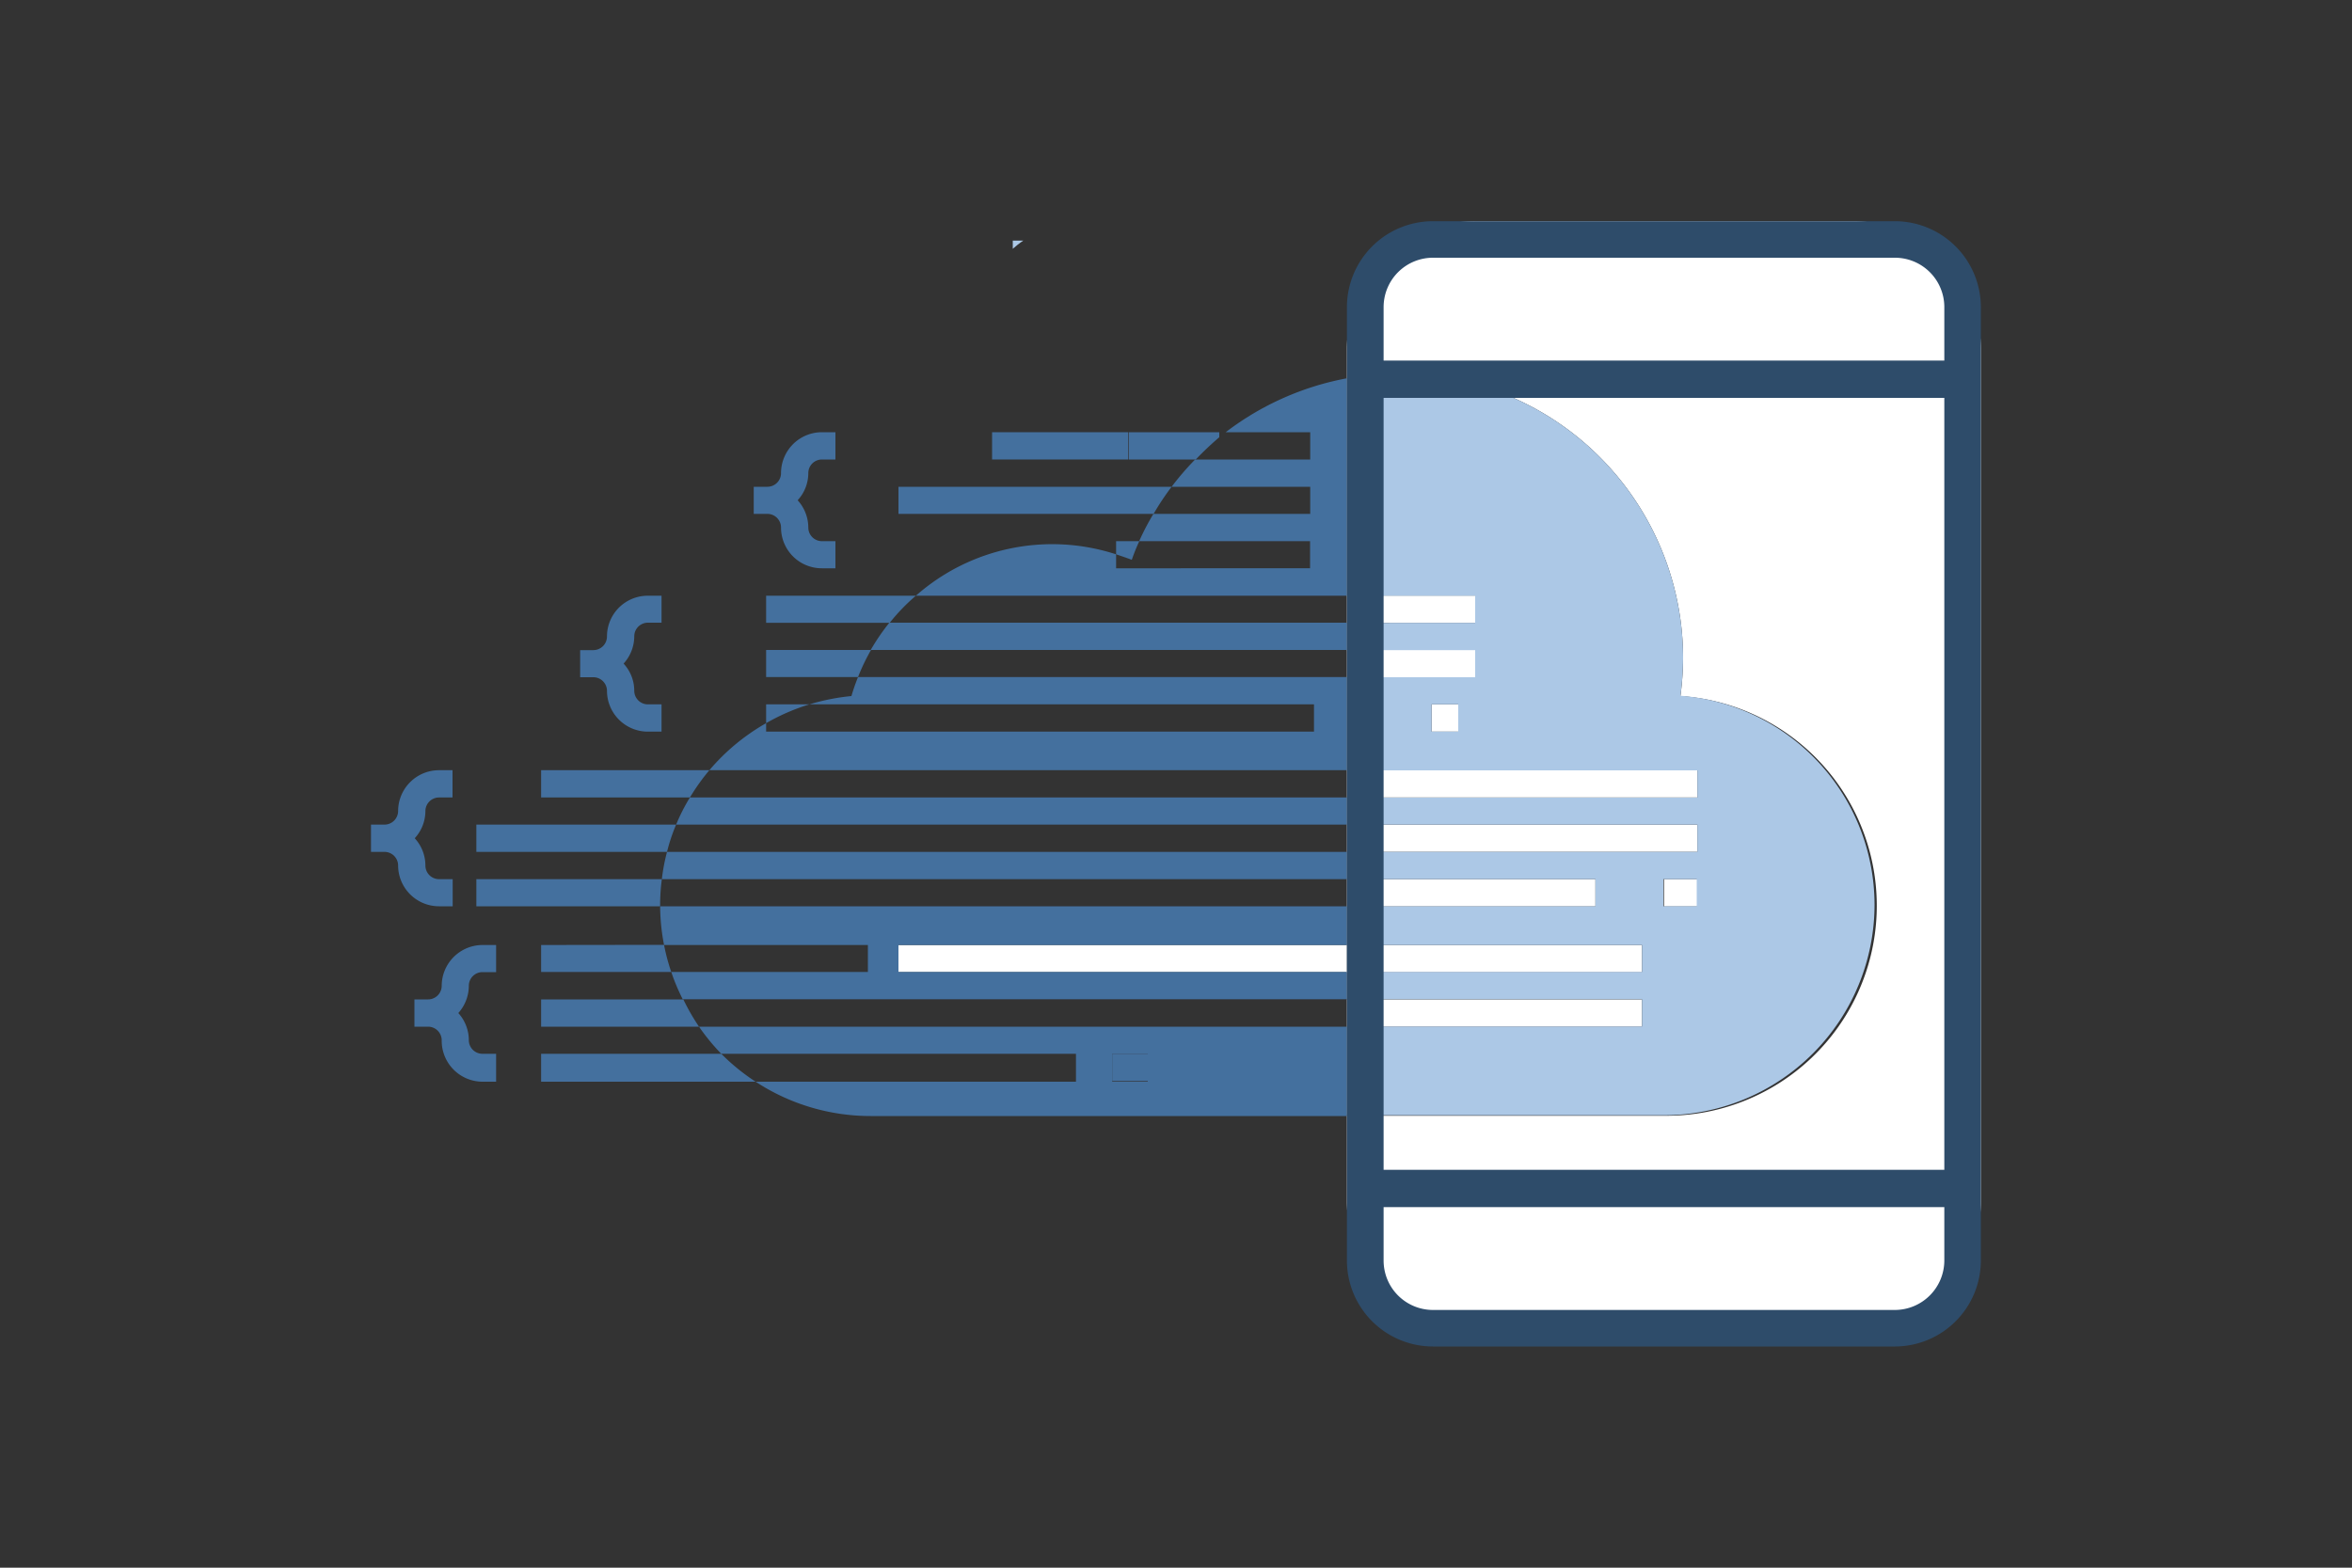
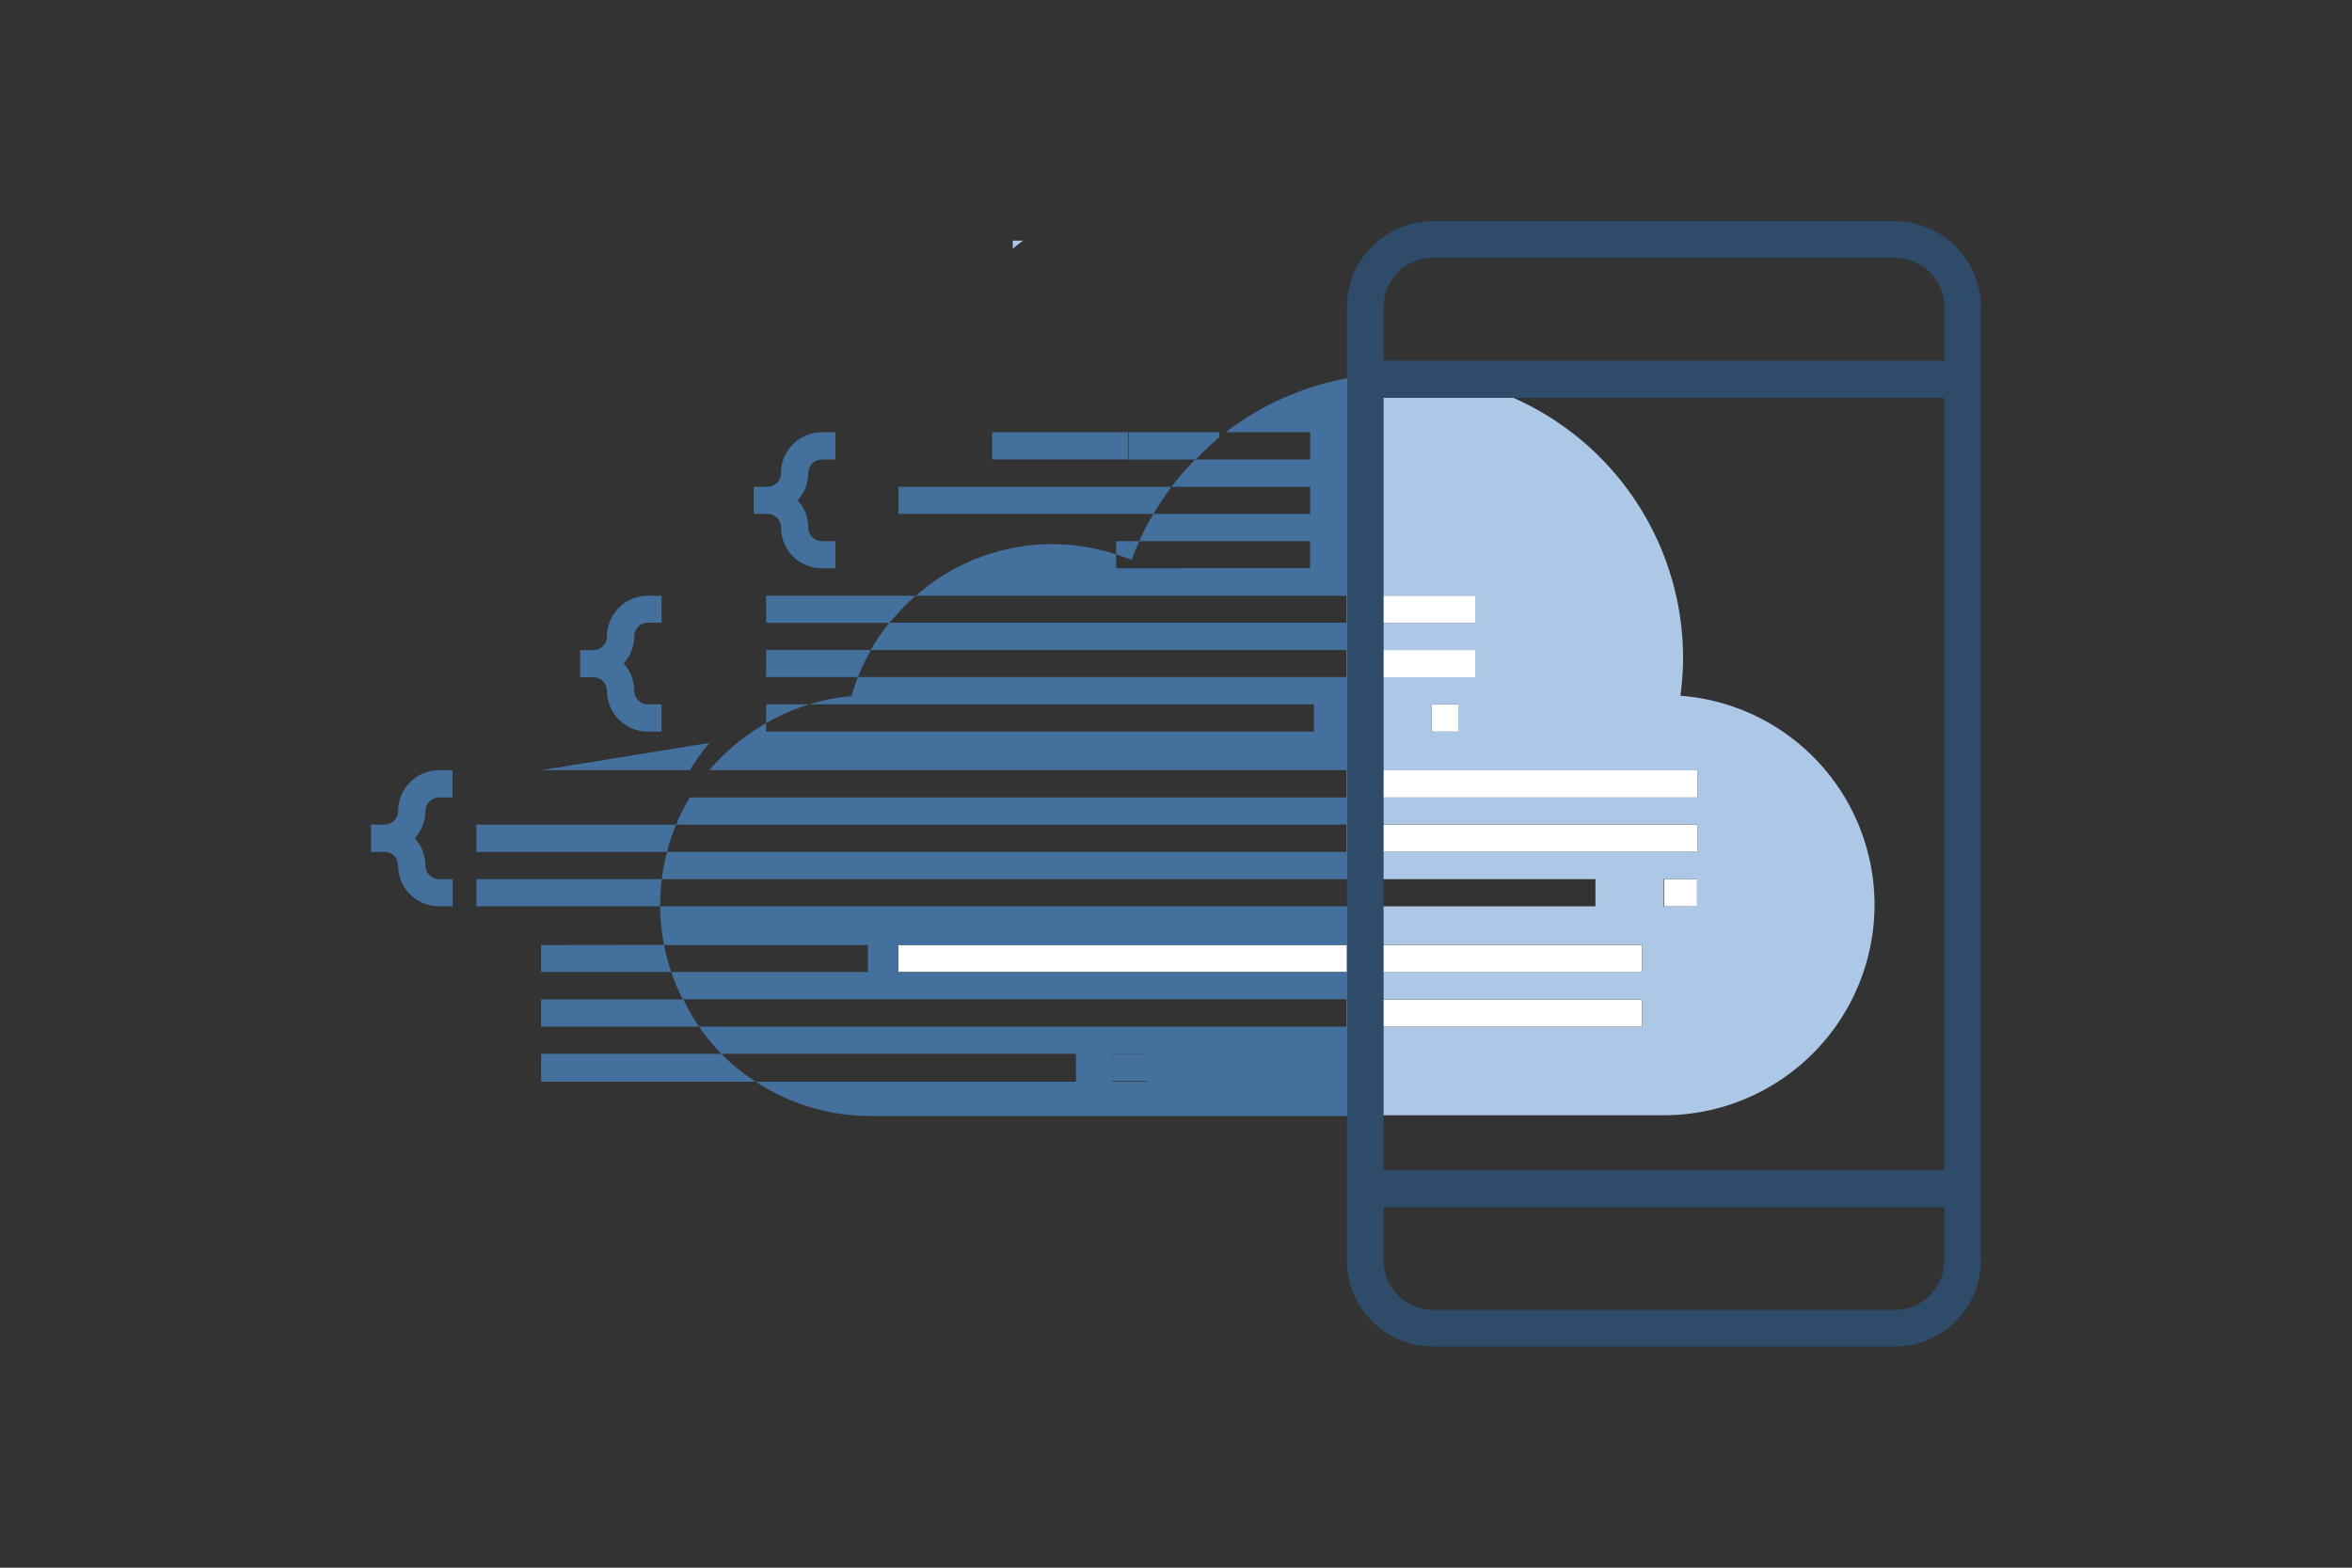
<svg xmlns="http://www.w3.org/2000/svg" viewBox="0 0 150 100">
  <rect x="0" y="0" width="150" height="100" fill="#333333" stroke="none" />
  <defs>
    <style>.cls-1{fill:#44709e;}.cls-2{fill:#acc8e6;}.cls-3{fill:#fff;}.cls-4{fill:#2e4c6a;}</style>
  </defs>
  <g id="Layer_2" data-name="Layer 2">
    <path class="cls-1" d="M28.87,57.81V56.08H28a.87.87,0,0,1-.87-.87,2.57,2.57,0,0,0-.68-1.74,2.57,2.57,0,0,0,.68-1.73.87.87,0,0,1,.87-.87h.86V49.13H28a2.61,2.61,0,0,0-2.61,2.61.87.87,0,0,1-.87.86h-.86v1.74h.86a.87.87,0,0,1,.87.87A2.61,2.61,0,0,0,28,57.81Z" />
-     <path class="cls-1" d="M28.17,62.88a.87.87,0,0,1-.87.87h-.87v1.74h.87a.87.87,0,0,1,.87.86A2.61,2.61,0,0,0,30.77,69h.87V67.22h-.87a.87.87,0,0,1-.87-.87,2.59,2.59,0,0,0-.67-1.73,2.61,2.61,0,0,0,.67-1.74.87.87,0,0,1,.87-.87h.87V60.28h-.87A2.61,2.61,0,0,0,28.17,62.88Z" />
    <path class="cls-1" d="M42.21,56.08H30.38v1.73H42.1v-.1A12.51,12.51,0,0,1,42.21,56.08Z" />
    <path class="cls-1" d="M30.38,52.6v1.74H42.54a11.46,11.46,0,0,1,.58-1.74Z" />
-     <path class="cls-1" d="M34.51,49.13v1.74H44a13.38,13.38,0,0,1,1.24-1.74Z" />
+     <path class="cls-1" d="M34.51,49.13H44a13.38,13.38,0,0,1,1.24-1.74Z" />
    <path class="cls-1" d="M34.51,60.28V62h8.3a12.58,12.58,0,0,1-.46-1.73Z" />
    <path class="cls-1" d="M34.51,63.75v1.74H44.58a13.79,13.79,0,0,1-1-1.74Z" />
    <path class="cls-1" d="M34.51,67.22V69H48.19A13.41,13.41,0,0,1,46,67.22Z" />
    <path class="cls-1" d="M38.71,44.06a2.61,2.61,0,0,0,2.61,2.61h.87V44.93h-.87a.87.87,0,0,1-.87-.87,2.55,2.55,0,0,0-.68-1.73,2.59,2.59,0,0,0,.68-1.74.87.87,0,0,1,.87-.87h.87V38h-.87a2.6,2.6,0,0,0-2.61,2.6.87.87,0,0,1-.86.87H37v1.73h.87A.87.87,0,0,1,38.71,44.06Z" />
    <path class="cls-1" d="M58.41,38H48.86v1.73h7.88A12.42,12.42,0,0,1,58.41,38Z" />
    <path class="cls-1" d="M48.86,41.46v1.73h5.86a13.11,13.11,0,0,1,.83-1.73Z" />
    <path class="cls-1" d="M48.86,44.93v1.2a13.33,13.33,0,0,1,2.76-1.2Z" />
    <path class="cls-1" d="M49.81,33.65a2.6,2.6,0,0,0,2.6,2.6h.87V34.52h-.87a.87.87,0,0,1-.86-.87,2.59,2.59,0,0,0-.68-1.74,2.55,2.55,0,0,0,.68-1.73.87.87,0,0,1,.86-.87h.87V27.57h-.87a2.61,2.61,0,0,0-2.6,2.61.87.87,0,0,1-.87.87h-.87v1.73h.87A.87.87,0,0,1,49.81,33.65Z" />
    <path class="cls-1" d="M72.66,34.52H71.18v.84c.33.11.66.22,1,.35A12.39,12.39,0,0,1,72.66,34.52Z" />
    <path class="cls-1" d="M57.3,31.05v1.73H73.57a16.75,16.75,0,0,1,1.15-1.73Z" />
    <path class="cls-2" d="M65.26,15.35h-.67v.52C64.8,15.69,65,15.52,65.26,15.35Z" />
    <rect class="cls-1" x="63.27" y="27.57" width="8.69" height="1.74" />
    <path class="cls-1" d="M77.76,27.89v-.32H72v1.74h4.26A20.72,20.72,0,0,1,77.76,27.89Z" />
    <polygon class="cls-3" points="59.27 60.28 57.3 60.28 57.3 62.01 59.58 62.01 59.58 62.01 85.9 62.01 85.9 60.28 59.58 60.28 59.27 60.28" />
    <rect class="cls-1" x="70.93" y="67.22" width="2.27" height="1.74" />
    <path class="cls-1" d="M54.72,43.19c-.16.4-.3.8-.42,1.21a13.83,13.83,0,0,0-2.68.53H83.8v1.74H48.86v-.54a13.43,13.43,0,0,0-3.62,3H85.9V43.19Z" />
    <path class="cls-1" d="M78.17,27.57h5.39v1.74H76.22a17.84,17.84,0,0,0-1.5,1.74h8.84v1.73h-10a16,16,0,0,0-.91,1.74h10.9v1.73H71.18v-.89A13.14,13.14,0,0,0,58.41,38H85.9V24.13A18.2,18.2,0,0,0,78.17,27.57Z" />
    <path class="cls-1" d="M74.72,39.72h-18a13.72,13.72,0,0,0-1.19,1.74H85.9V39.72Z" />
    <path class="cls-1" d="M44,50.87a12.22,12.22,0,0,0-.88,1.73H85.9V50.87Z" />
    <path class="cls-1" d="M44.58,65.49A13.37,13.37,0,0,0,46,67.22H68.62V69H48.19a13.37,13.37,0,0,0,7.34,2.19H85.9V65.49ZM70.93,69V67.22H73.2V69Z" />
    <path class="cls-1" d="M42.54,54.34a12.16,12.16,0,0,0-.33,1.74H85.9V54.34Z" />
    <path class="cls-1" d="M59.57,62H57.3V60.28H85.9V57.81H42.1a13.43,13.43,0,0,0,.25,2.47h13V62H42.81a13.32,13.32,0,0,0,.73,1.74H85.9V62Z" />
    <rect class="cls-3" x="85.9" y="37.99" width="8.18" height="1.74" />
    <rect class="cls-3" x="85.9" y="41.46" width="8.18" height="1.74" />
    <rect class="cls-3" x="106.12" y="56.08" width="2.13" height="1.74" />
    <rect class="cls-3" x="91.3" y="44.93" width="1.74" height="1.74" />
    <rect class="cls-3" x="85.9" y="63.75" width="18.82" height="1.74" />
-     <path class="cls-3" d="M118.18,14.11H94.06a8.15,8.15,0,0,0-8.16,8.15v1.87a18.72,18.72,0,0,1,3.29-.3A18.16,18.16,0,0,1,107.34,42a19,19,0,0,1-.17,2.4,13.4,13.4,0,0,1-1.06,26.77H85.9v5.46a8.16,8.16,0,0,0,8.16,8.16h24.12a8.15,8.15,0,0,0,8.15-8.16V22.26A8.15,8.15,0,0,0,118.18,14.11Z" />
    <rect class="cls-3" x="85.9" y="52.6" width="22.35" height="1.74" />
    <rect class="cls-3" x="85.9" y="49.13" width="22.35" height="1.74" />
-     <rect class="cls-3" x="85.9" y="56.08" width="15.85" height="1.74" />
    <rect class="cls-3" x="85.9" y="60.28" width="18.82" height="1.74" />
    <path class="cls-2" d="M119.55,57.71a13.39,13.39,0,0,0-12.38-13.33,19,19,0,0,0,.17-2.4A18.16,18.16,0,0,0,89.19,23.83a18.72,18.72,0,0,0-3.29.3V38h8.18v1.73H85.9v1.74h8.18v1.73H85.9v5.94h22.35v1.74H85.9V52.6h22.35v1.74H85.9v1.74h15.85v1.73H85.9v2.47h18.82V62H85.9v1.74h18.82v1.74H85.9v5.66h20.21A13.44,13.44,0,0,0,119.55,57.71ZM93,46.67H91.3V44.93H93Zm13.08,9.41h2.13v1.73h-2.13Z" />
    <path class="cls-4" d="M120.85,14.11H91.38a5.49,5.49,0,0,0-5.48,5.48V80.41a5.49,5.49,0,0,0,5.48,5.48h29.47a5.49,5.49,0,0,0,5.48-5.48V19.59A5.49,5.49,0,0,0,120.85,14.11ZM124,80.41a3.16,3.16,0,0,1-3.15,3.15H91.38a3.15,3.15,0,0,1-3.14-3.15V77H124Zm0-5.79H88.24V25.38H124ZM124,23H88.24V19.59a3.15,3.15,0,0,1,3.14-3.15h29.47A3.15,3.15,0,0,1,124,19.59Z" />
  </g>
</svg>